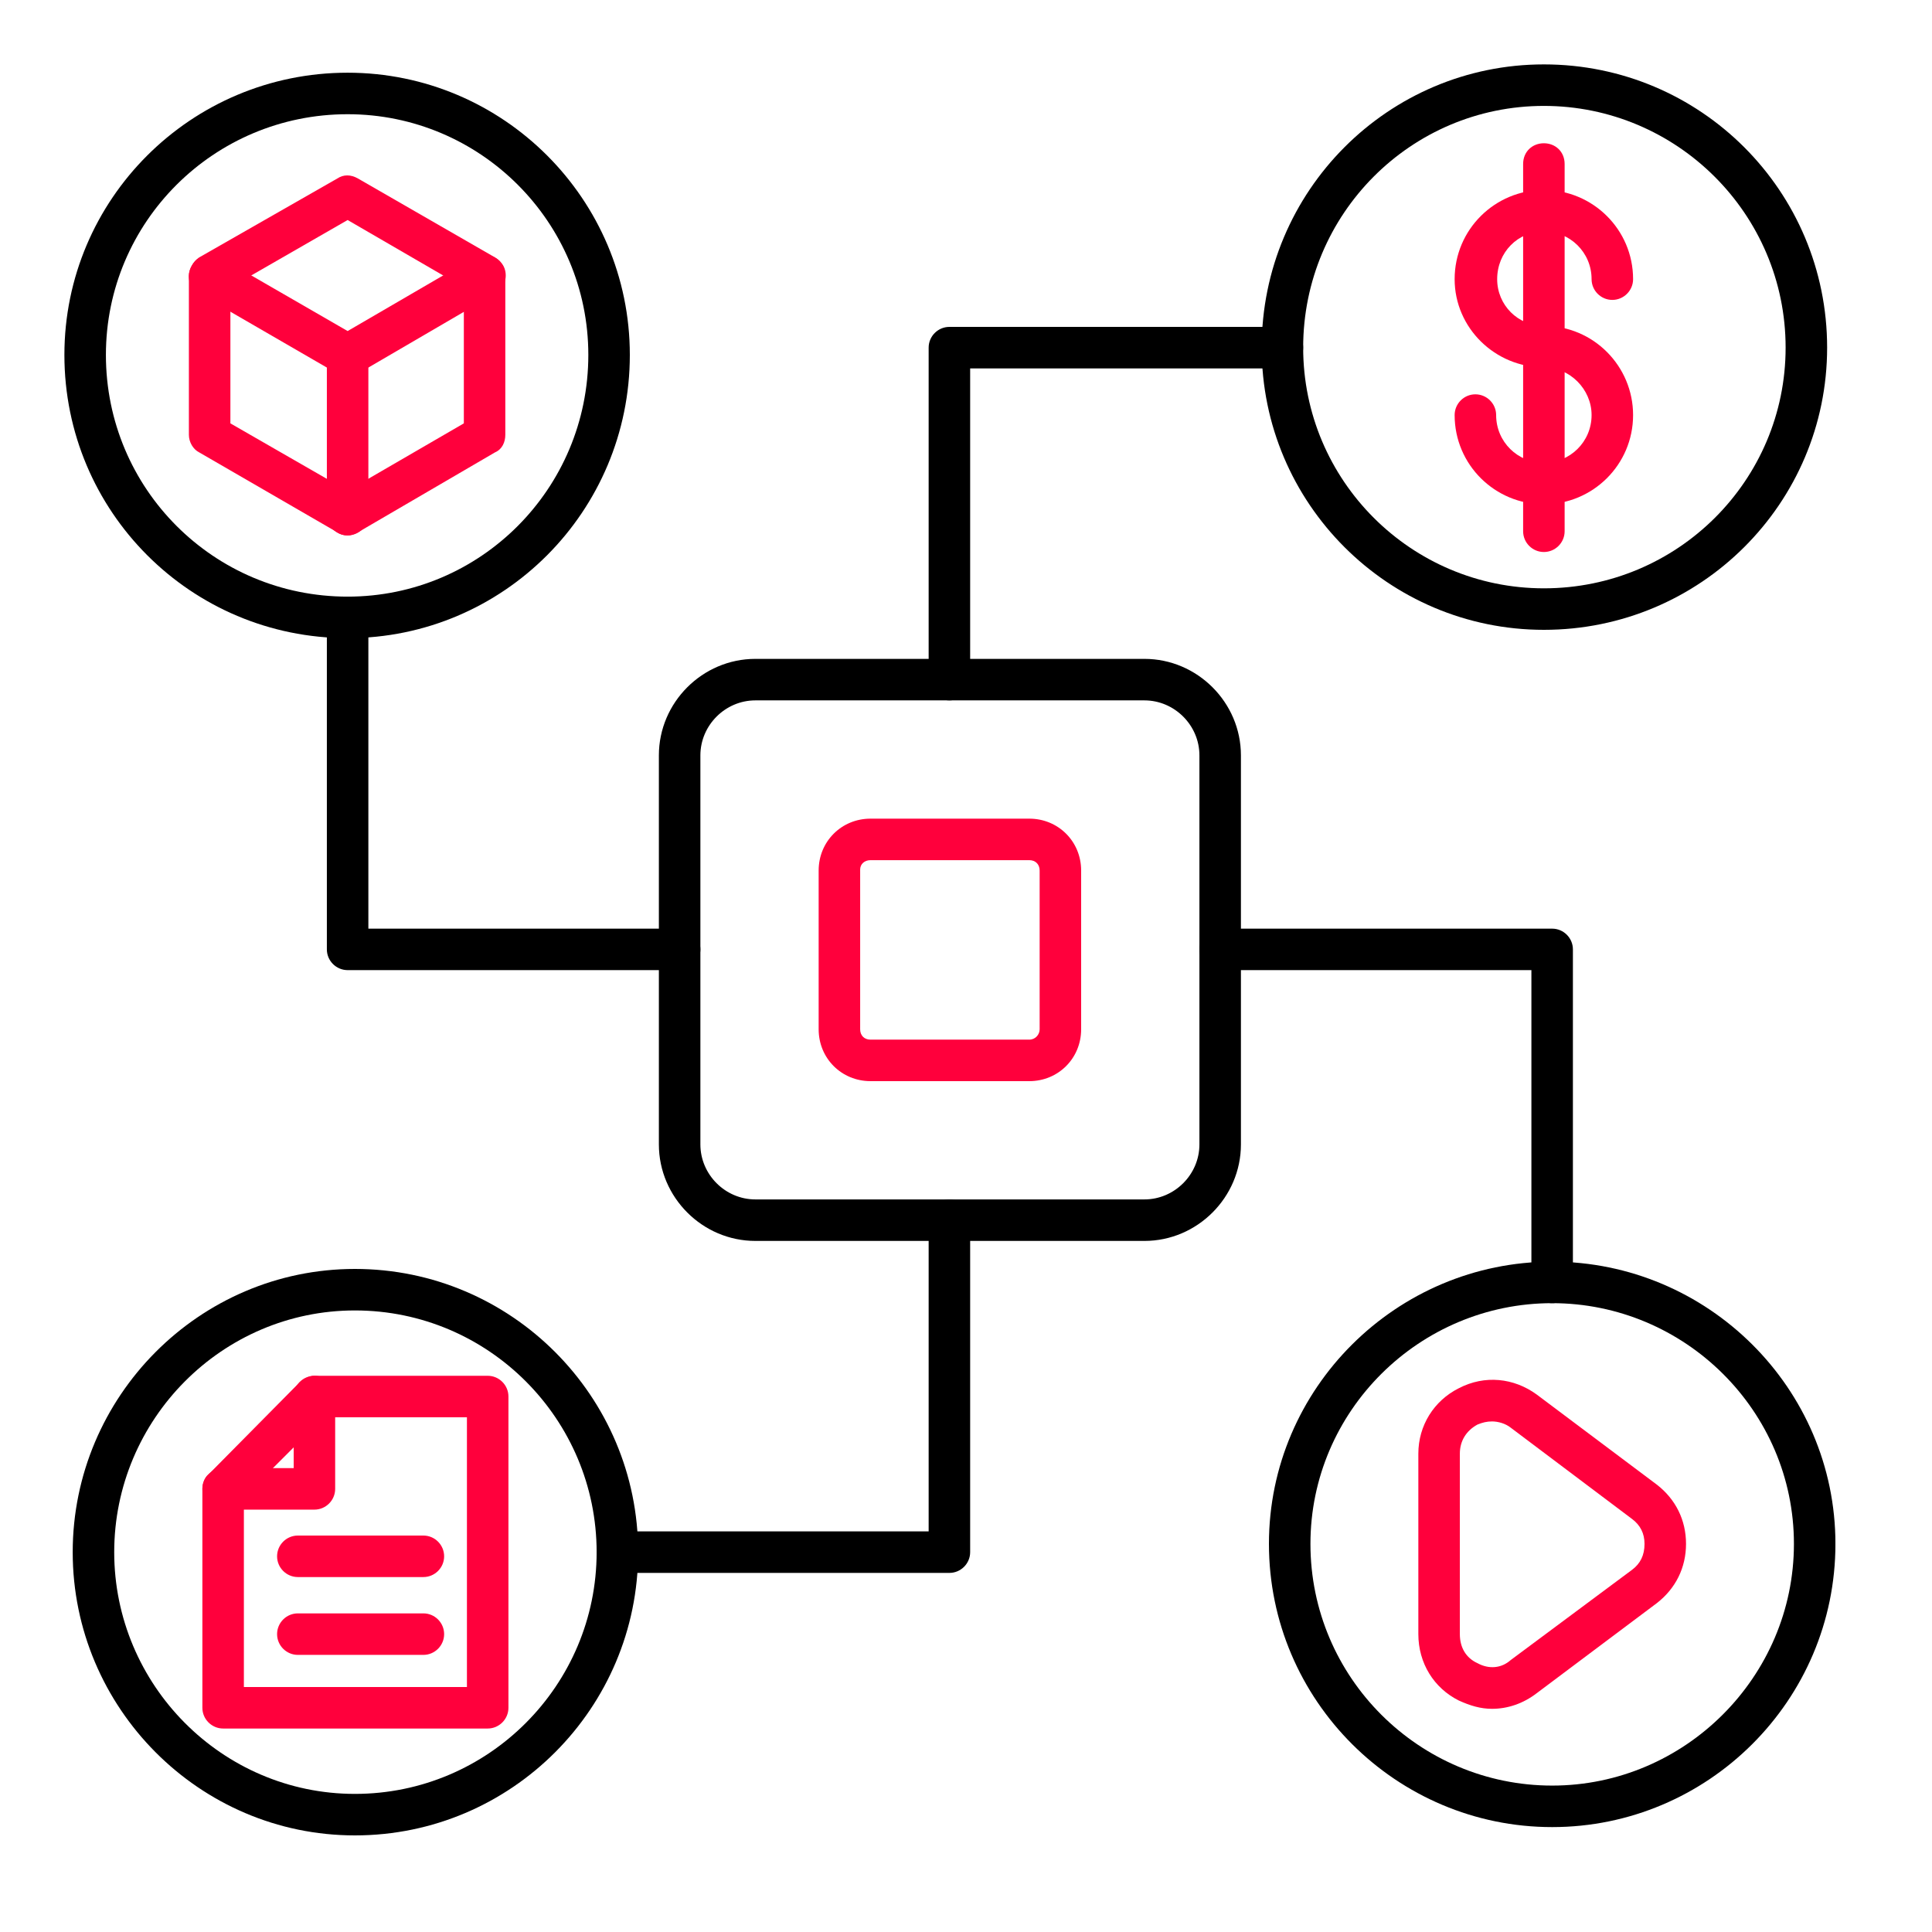
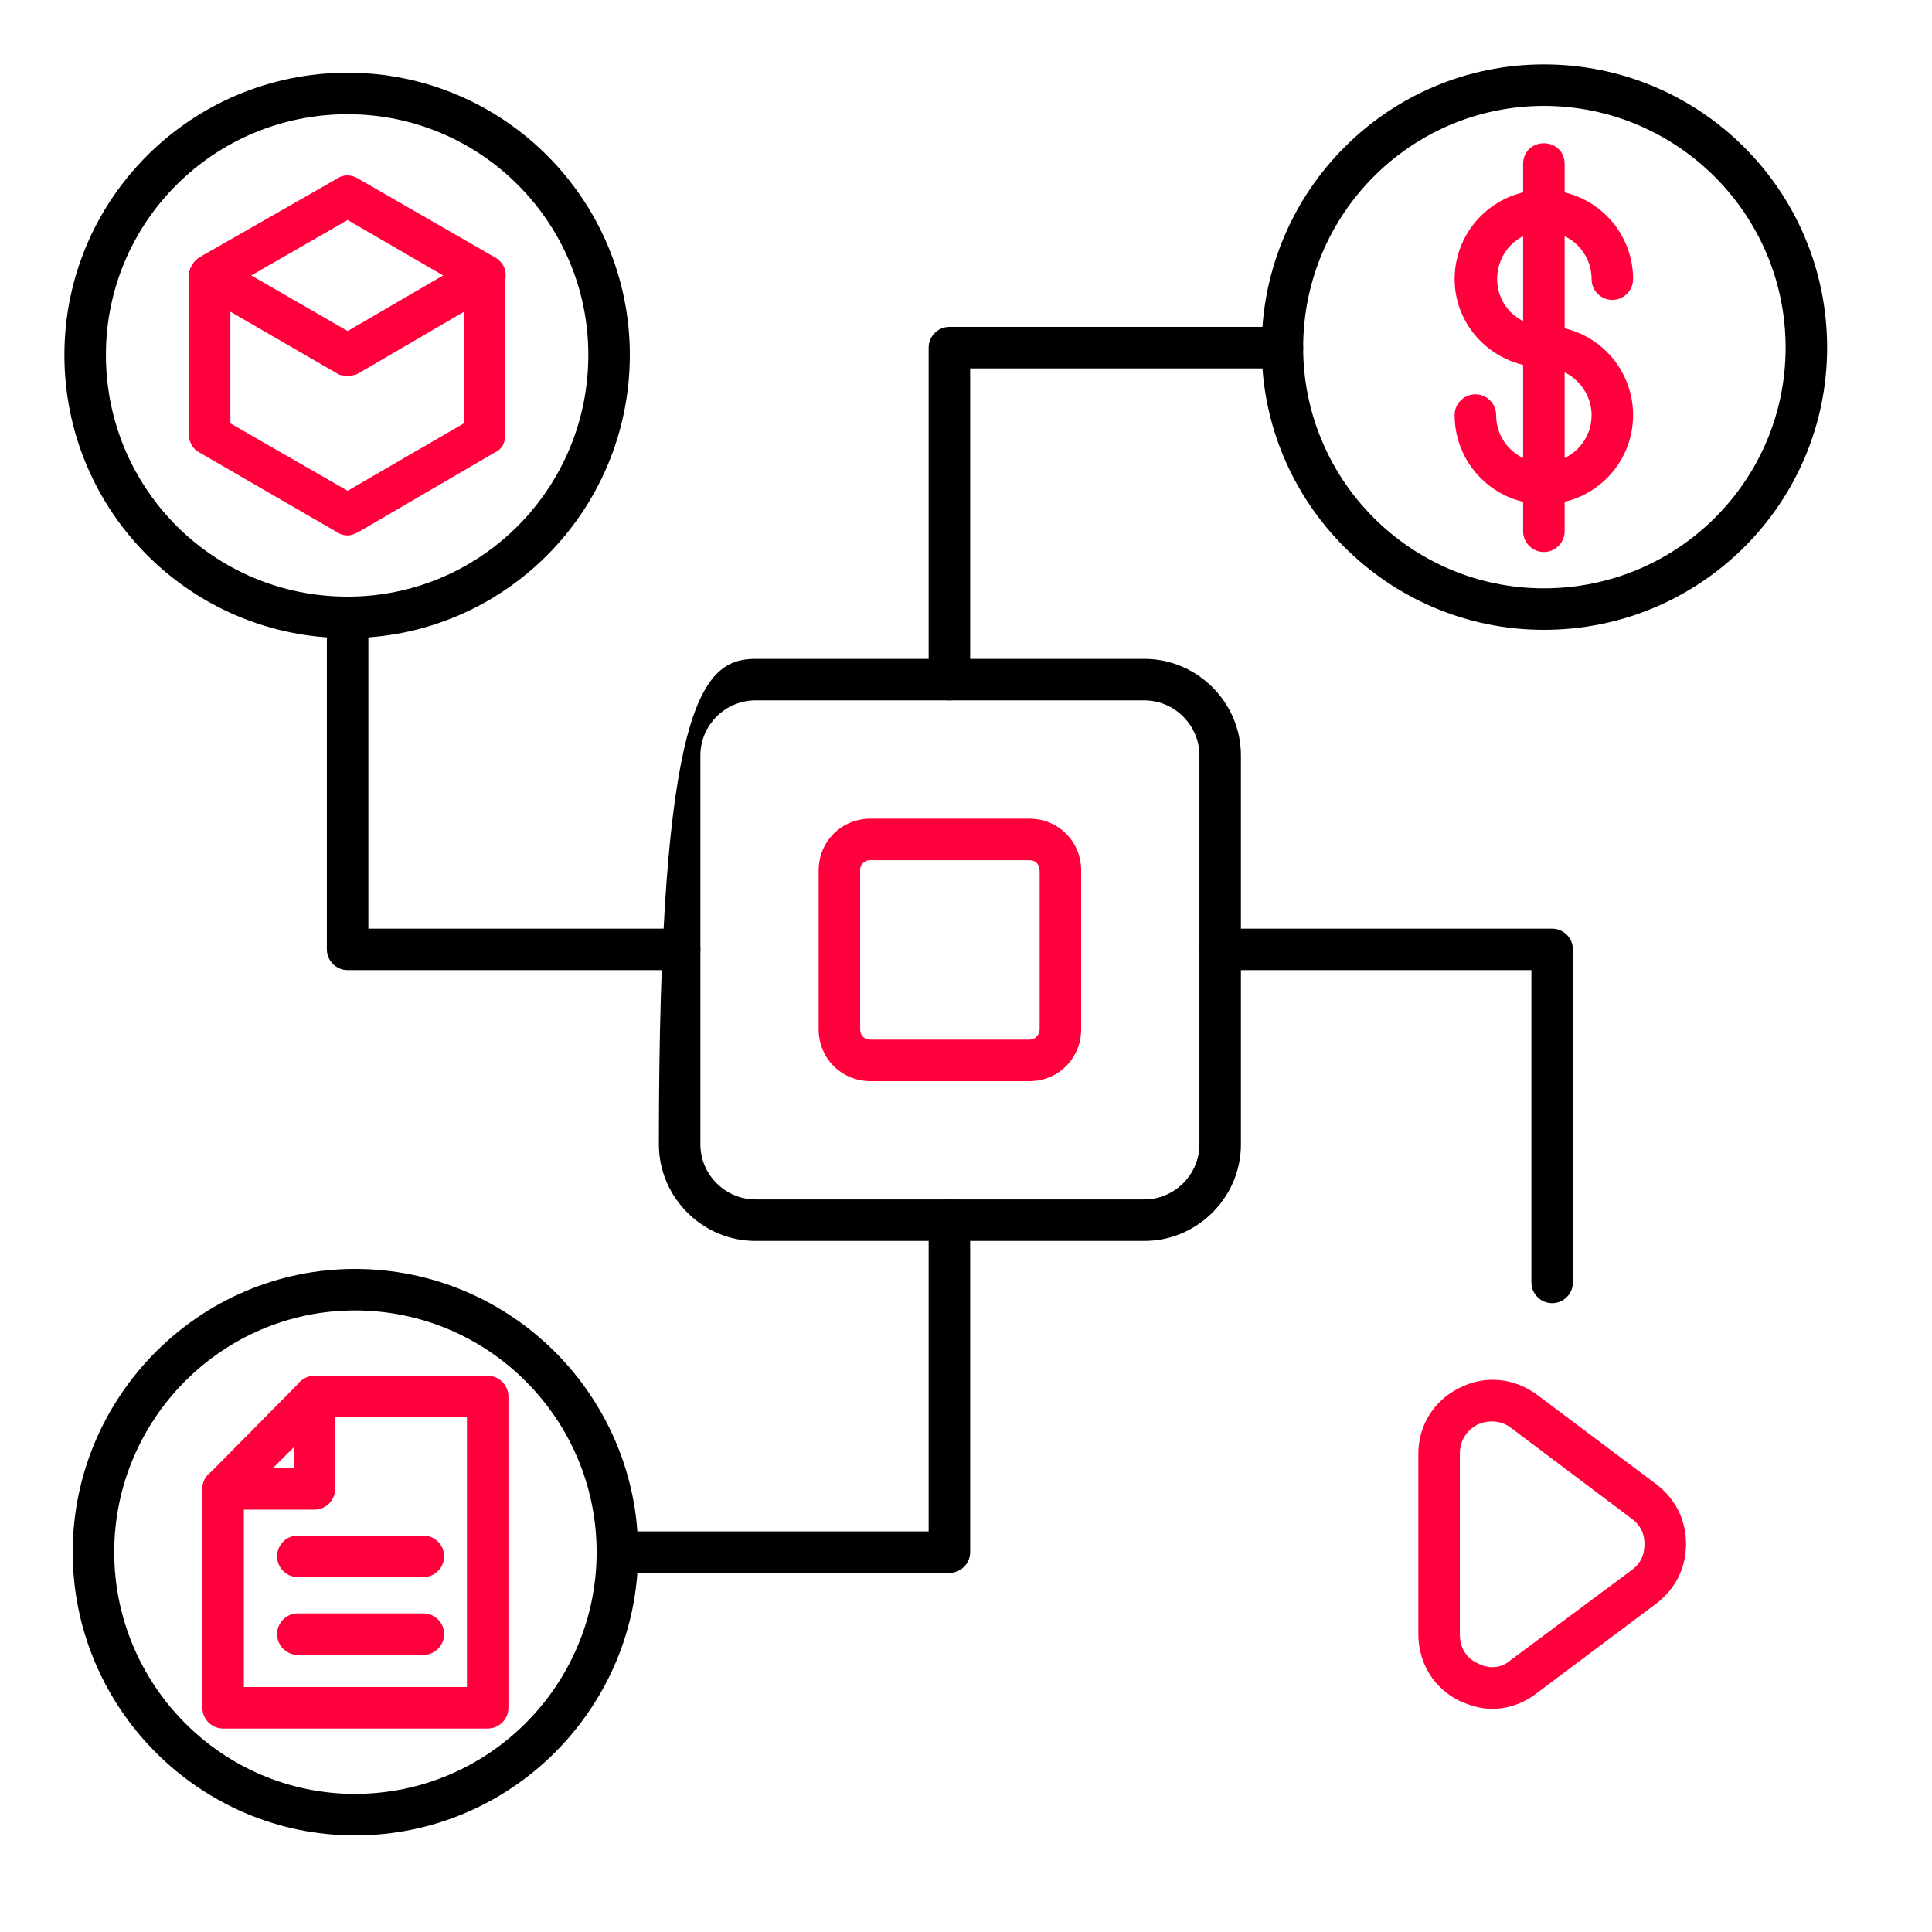
<svg xmlns="http://www.w3.org/2000/svg" width="60" height="60" viewBox="0 0 60 60" fill="none">
  <g clip-path="url(#clip0_152_5590)">
-     <path fill-rule="evenodd" clip-rule="evenodd" d="M35.541 38.538H23.458C21.815 38.538 20.462 37.184 20.462 35.541V23.459C20.462 21.815 21.815 20.462 23.458 20.462H35.541C37.184 20.462 38.538 21.815 38.538 23.459V35.541C38.538 37.184 37.184 38.538 35.541 38.538ZM23.458 21.751C22.524 21.751 21.751 22.524 21.751 23.459V35.541C21.751 36.476 22.524 37.249 23.458 37.249H35.541C36.475 37.249 37.249 36.476 37.249 35.541V23.459C37.249 22.524 36.475 21.751 35.541 21.751H23.458Z" fill="black" />
+     <path fill-rule="evenodd" clip-rule="evenodd" d="M35.541 38.538H23.458C21.815 38.538 20.462 37.184 20.462 35.541C20.462 21.815 21.815 20.462 23.458 20.462H35.541C37.184 20.462 38.538 21.815 38.538 23.459V35.541C38.538 37.184 37.184 38.538 35.541 38.538ZM23.458 21.751C22.524 21.751 21.751 22.524 21.751 23.459V35.541C21.751 36.476 22.524 37.249 23.458 37.249H35.541C36.475 37.249 37.249 36.476 37.249 35.541V23.459C37.249 22.524 36.475 21.751 35.541 21.751H23.458Z" fill="black" />
    <path fill-rule="evenodd" clip-rule="evenodd" d="M21.106 30.128H10.796C10.441 30.128 10.151 29.838 10.151 29.484V19.174C10.151 18.819 10.441 18.529 10.796 18.529C11.15 18.529 11.44 18.819 11.44 19.174V28.84H21.106C21.461 28.84 21.751 29.13 21.751 29.484C21.751 29.838 21.461 30.128 21.106 30.128Z" fill="black" />
    <path fill-rule="evenodd" clip-rule="evenodd" d="M29.484 48.848H19.174C18.819 48.848 18.529 48.558 18.529 48.204C18.529 47.849 18.819 47.559 19.174 47.559H28.84V37.893C28.84 37.539 29.13 37.249 29.484 37.249C29.839 37.249 30.129 37.539 30.129 37.893V48.204C30.129 48.558 29.839 48.848 29.484 48.848Z" fill="black" />
    <path fill-rule="evenodd" clip-rule="evenodd" d="M29.484 21.751C29.13 21.751 28.84 21.461 28.84 21.107V10.796C28.84 10.442 29.13 10.152 29.484 10.152H39.827C40.181 10.152 40.471 10.442 40.471 10.796C40.471 11.151 40.181 11.441 39.827 11.441H30.129V21.107C30.129 21.461 29.839 21.751 29.484 21.751Z" fill="black" />
    <path fill-rule="evenodd" clip-rule="evenodd" d="M48.204 40.471C47.849 40.471 47.559 40.181 47.559 39.827V30.128H37.893C37.539 30.128 37.249 29.838 37.249 29.484C37.249 29.13 37.539 28.84 37.893 28.84H48.204C48.558 28.84 48.848 29.13 48.848 29.484V39.827C48.848 40.181 48.558 40.471 48.204 40.471Z" fill="black" />
    <path fill-rule="evenodd" clip-rule="evenodd" d="M31.965 33.576H27.035C26.133 33.576 25.424 32.867 25.424 31.965V27.035C25.424 26.133 26.133 25.424 27.035 25.424H31.965C32.867 25.424 33.576 26.133 33.576 27.035V31.965C33.576 32.867 32.867 33.576 31.965 33.576ZM27.035 26.713C26.841 26.713 26.713 26.842 26.713 27.003V31.965C26.713 32.158 26.841 32.287 27.035 32.287H31.965C32.158 32.287 32.287 32.126 32.287 31.965V27.035C32.287 26.842 32.158 26.713 31.965 26.713H27.035Z" fill="#FF003C" />
    <path fill-rule="evenodd" clip-rule="evenodd" d="M10.796 16.628C10.667 16.628 10.57 16.596 10.474 16.531L6.188 14.05C5.995 13.954 5.866 13.728 5.866 13.503V8.573C5.866 8.347 5.995 8.122 6.188 7.993L10.474 5.544C10.667 5.415 10.893 5.415 11.118 5.544L15.371 7.993C15.597 8.122 15.693 8.347 15.693 8.573V13.503C15.693 13.728 15.597 13.954 15.371 14.05L11.118 16.531C10.989 16.596 10.893 16.628 10.796 16.628ZM7.155 13.148L10.796 15.242L14.405 13.148V8.927L10.796 6.833L7.155 8.927V13.148Z" fill="#FF003C" />
    <path fill-rule="evenodd" clip-rule="evenodd" d="M10.796 11.666C10.668 11.666 10.571 11.666 10.474 11.602L6.189 9.121C5.867 8.96 5.77 8.541 5.963 8.251C6.125 7.928 6.511 7.832 6.833 7.993L10.796 10.281L14.727 7.993C15.05 7.832 15.436 7.928 15.63 8.251C15.791 8.541 15.694 8.96 15.372 9.121L11.119 11.602C10.99 11.666 10.893 11.666 10.796 11.666Z" fill="#FF003C" />
-     <path fill-rule="evenodd" clip-rule="evenodd" d="M10.796 16.628C10.441 16.628 10.151 16.338 10.151 15.984V11.022C10.151 10.667 10.441 10.377 10.796 10.377C11.15 10.377 11.44 10.667 11.44 11.022V15.984C11.44 16.338 11.15 16.628 10.796 16.628Z" fill="#FF003C" />
    <path fill-rule="evenodd" clip-rule="evenodd" d="M10.796 19.818C5.931 19.818 2 15.887 2 11.022C2 6.189 5.931 2.258 10.796 2.258C15.629 2.258 19.56 6.189 19.56 11.022C19.56 15.887 15.629 19.818 10.796 19.818ZM10.796 3.547C6.64 3.547 3.289 6.898 3.289 11.022C3.289 15.178 6.64 18.529 10.796 18.529C14.92 18.529 18.271 15.178 18.271 11.022C18.271 6.898 14.92 3.547 10.796 3.547Z" fill="black" />
    <path fill-rule="evenodd" clip-rule="evenodd" d="M47.947 19.56C43.114 19.56 39.183 15.629 39.183 10.796C39.183 5.931 43.114 2 47.947 2C52.812 2 56.743 5.931 56.743 10.796C56.743 15.629 52.812 19.56 47.947 19.56ZM47.947 3.289C43.822 3.289 40.471 6.64 40.471 10.796C40.471 14.92 43.822 18.271 47.947 18.271C52.103 18.271 55.454 14.92 55.454 10.796C55.454 6.64 52.071 3.289 47.947 3.289Z" fill="black" />
    <path fill-rule="evenodd" clip-rule="evenodd" d="M47.946 15.661C46.431 15.661 45.175 14.437 45.175 12.89C45.175 12.536 45.465 12.246 45.819 12.246C46.174 12.246 46.464 12.536 46.464 12.89C46.464 13.728 47.14 14.373 47.946 14.373C48.751 14.373 49.428 13.728 49.428 12.89C49.428 12.085 48.751 11.408 47.946 11.408C46.431 11.408 45.175 10.184 45.175 8.67C45.175 7.123 46.431 5.899 47.946 5.899C49.46 5.899 50.717 7.123 50.717 8.67C50.717 9.024 50.427 9.314 50.072 9.314C49.718 9.314 49.428 9.024 49.428 8.67C49.428 7.832 48.751 7.187 47.946 7.187C47.14 7.187 46.496 7.832 46.496 8.67C46.496 9.475 47.14 10.12 47.946 10.12C49.492 10.12 50.717 11.376 50.717 12.89C50.717 14.437 49.46 15.661 47.946 15.661Z" fill="#FF003C" />
    <path fill-rule="evenodd" clip-rule="evenodd" d="M47.946 17.143C47.592 17.143 47.302 16.854 47.302 16.499V5.093C47.302 4.706 47.592 4.449 47.946 4.449C48.301 4.449 48.591 4.706 48.591 5.093V16.499C48.591 16.854 48.301 17.143 47.946 17.143Z" fill="#FF003C" />
-     <path fill-rule="evenodd" clip-rule="evenodd" d="M48.204 56.742C43.371 56.742 39.408 52.811 39.408 47.946C39.408 43.113 43.371 39.182 48.204 39.182C53.037 39.182 57.001 43.113 57.001 47.946C57.001 52.811 53.037 56.742 48.204 56.742ZM48.204 40.471C44.08 40.471 40.697 43.822 40.697 47.946C40.697 52.102 44.08 55.453 48.204 55.453C52.328 55.453 55.712 52.07 55.712 47.946C55.712 43.822 52.328 40.471 48.204 40.471Z" fill="black" />
    <path fill-rule="evenodd" clip-rule="evenodd" d="M46.336 53.069C45.981 53.069 45.659 52.972 45.304 52.811C44.531 52.425 44.048 51.651 44.048 50.749V45.143C44.048 44.273 44.531 43.5 45.304 43.113C46.11 42.694 47.012 42.791 47.721 43.306L51.459 46.11C52.038 46.561 52.361 47.205 52.361 47.946C52.361 48.687 52.038 49.332 51.459 49.783L47.721 52.586C47.302 52.908 46.819 53.069 46.336 53.069ZM46.336 44.144C46.174 44.144 46.045 44.176 45.884 44.241C45.53 44.434 45.337 44.756 45.337 45.143V50.749C45.337 51.168 45.53 51.49 45.884 51.651C46.239 51.845 46.626 51.813 46.916 51.555L50.685 48.752C50.943 48.558 51.072 48.3 51.072 47.946C51.072 47.624 50.943 47.366 50.685 47.173L46.916 44.337C46.754 44.209 46.529 44.144 46.336 44.144Z" fill="#FF003C" />
    <path fill-rule="evenodd" clip-rule="evenodd" d="M11.022 57C6.189 57 2.258 53.037 2.258 48.204C2.258 43.371 6.189 39.408 11.022 39.408C15.887 39.408 19.818 43.371 19.818 48.204C19.818 53.037 15.887 57 11.022 57ZM11.022 40.697C6.898 40.697 3.547 44.08 3.547 48.204C3.547 52.328 6.898 55.711 11.022 55.711C15.178 55.711 18.529 52.328 18.529 48.204C18.529 44.08 15.178 40.697 11.022 40.697Z" fill="black" />
    <path fill-rule="evenodd" clip-rule="evenodd" d="M15.146 53.681H6.93C6.575 53.681 6.285 53.391 6.285 53.037V46.238C6.285 46.077 6.35 45.884 6.478 45.787L9.314 42.92C9.443 42.823 9.604 42.726 9.765 42.726H15.146C15.5 42.726 15.79 43.016 15.79 43.371V53.037C15.79 53.391 15.5 53.681 15.146 53.681ZM7.574 52.392H14.501V44.015H10.055L7.574 46.496V52.392Z" fill="#FF003C" />
    <path fill-rule="evenodd" clip-rule="evenodd" d="M9.765 46.883H6.93C6.575 46.883 6.285 46.593 6.285 46.238C6.285 45.884 6.575 45.594 6.93 45.594H9.121V43.371C9.121 43.016 9.411 42.726 9.765 42.726C10.119 42.726 10.409 43.016 10.409 43.371V46.238C10.409 46.593 10.119 46.883 9.765 46.883Z" fill="#FF003C" />
    <path fill-rule="evenodd" clip-rule="evenodd" d="M13.149 51.394H9.25C8.895 51.394 8.605 51.104 8.605 50.749C8.605 50.395 8.895 50.105 9.25 50.105H13.149C13.503 50.105 13.793 50.395 13.793 50.749C13.793 51.104 13.503 51.394 13.149 51.394Z" fill="#FF003C" />
    <path fill-rule="evenodd" clip-rule="evenodd" d="M13.149 48.977H9.25C8.895 48.977 8.605 48.687 8.605 48.333C8.605 47.978 8.895 47.688 9.25 47.688H13.149C13.503 47.688 13.793 47.978 13.793 48.333C13.793 48.687 13.503 48.977 13.149 48.977Z" fill="#FF003C" />
  </g>
  <defs>
    <clipPath id="clip0_152_5590">
      <rect width="55" height="55" fill="white" transform="translate(2 2)" />
    </clipPath>
  </defs>
</svg>